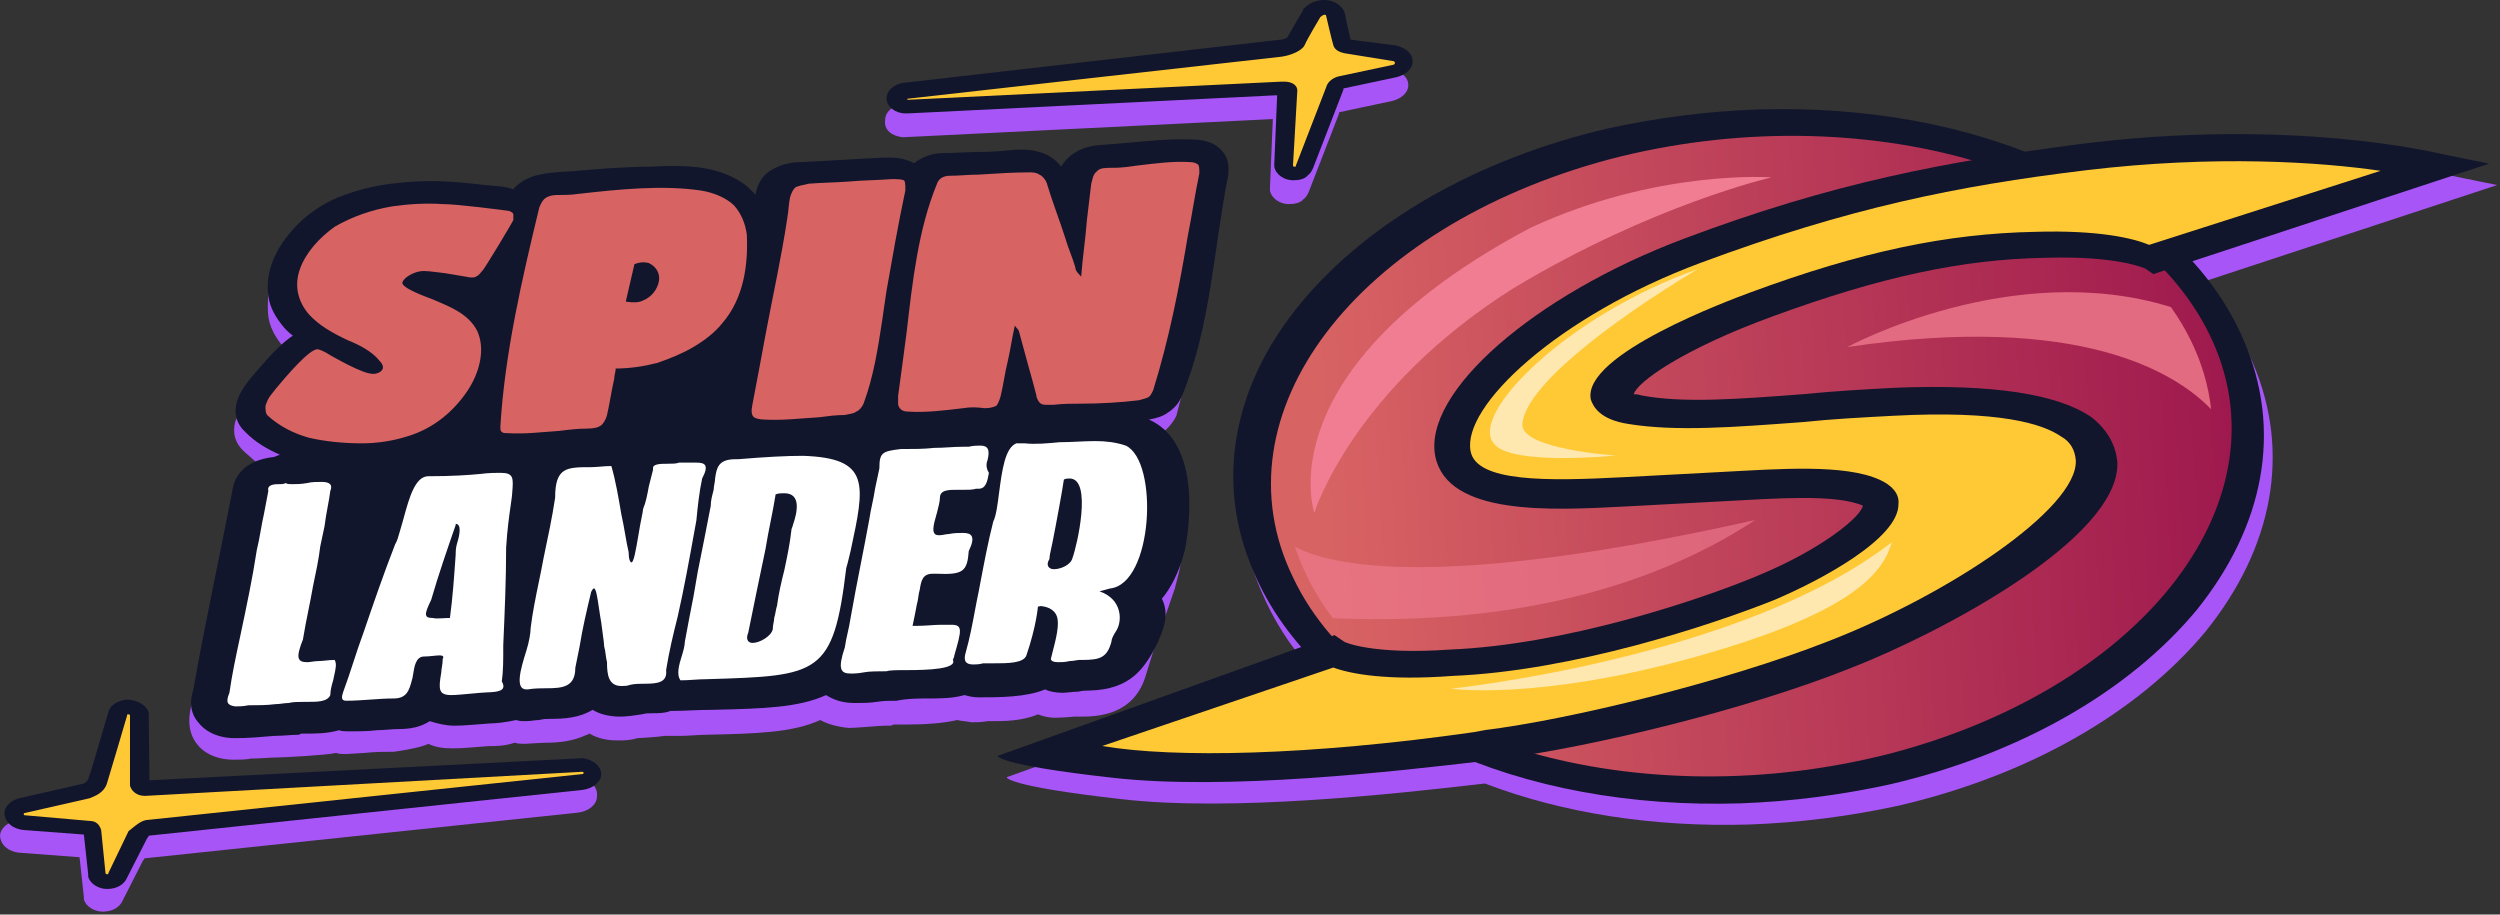
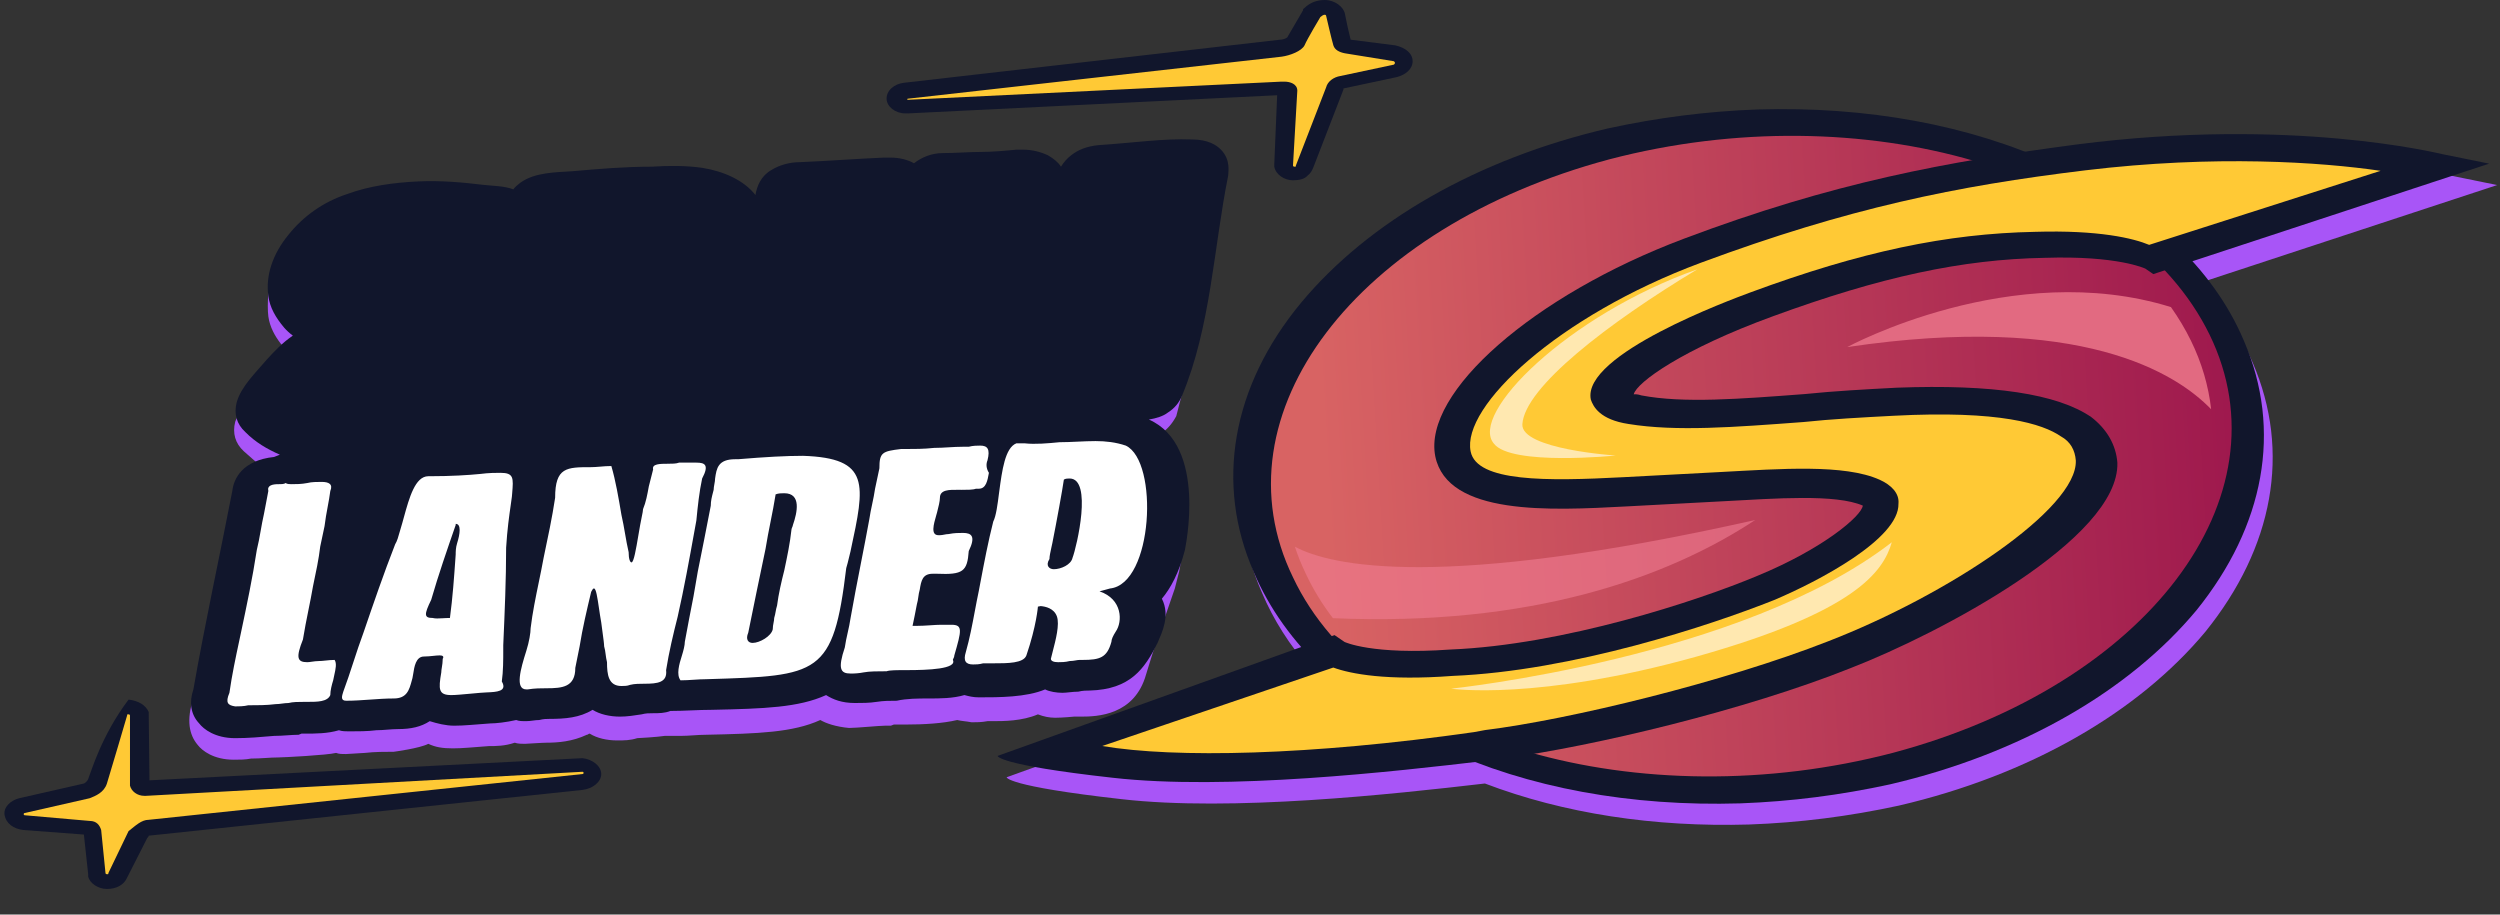
<svg xmlns="http://www.w3.org/2000/svg" width="585" height="214" viewBox="0 0 585 214" fill="none">
  <rect x="0" y="0" width="585" height="214" fill="#333333" stroke="none" />
-   <path d="M211.174 32.105H211.512L297.844 27.859L297.168 44.044V44.575C297.506 46.434 299.53 47.759 301.554 47.759C302.902 47.759 304.25 47.493 304.925 46.698C305.598 46.167 305.936 45.636 306.274 44.841L313.355 26.531V26.267L325.833 23.613C327.856 23.082 329.542 21.759 329.542 19.9C329.542 18.041 327.856 16.715 325.495 16.185L314.703 14.592C314.197 12.566 313.747 10.531 313.355 8.49C313.017 6.633 310.994 5.305 308.635 5.041C306.946 5.041 305.26 5.572 303.912 6.897L303.574 7.164L303.912 7.695L300.202 14.062C299.742 14.394 299.143 14.584 298.516 14.595L211.174 24.408C210.039 24.54 209.004 24.99 208.26 25.673C207.516 26.356 207.113 27.226 207.127 28.123C206.789 30.511 208.816 31.836 211.174 32.103V32.105ZM135.634 182.449L35.14 187.325L33.791 172.463V171.932C33.454 170.343 31.43 169.014 29.406 169.014C27.044 169.014 25.021 170.343 24.686 171.935C22.662 177.507 20.301 186.261 19.625 187.589C19.29 188.384 18.615 188.651 18.615 188.651L3.438 192.099C1.417 192.63 -0.272 194.222 0.066 196.079C0.404 197.935 2.09 199.263 4.451 199.528L18.615 200.589L19.625 209.876V210.407C19.963 211.999 21.987 213.325 24.01 213.325C26.372 213.325 28.058 212.264 28.73 210.671L33.454 201.387C33.791 201.12 33.791 200.853 33.791 200.853L135.297 190.146C137.658 189.88 139.682 188.287 139.682 186.431C140.017 184.044 137.993 182.449 135.634 182.449Z" fill="#A855F7" />
  <path d="M274.91 137.706L275.923 133.727C275.923 133.46 281.316 109.847 267.828 103.214L267.49 102.947C269.179 102.683 270.865 102.152 271.875 101.355C273.224 100.296 274.237 99.234 275.247 97.375C275.247 97.375 277.609 88.088 277.944 87.293C278.281 86.232 64.477 61.29 63.804 63.68C62.791 66.067 62.456 71.375 62.791 74.026C63.466 79.067 67.852 82.783 68.524 83.314C68.186 83.578 57.057 93.132 55.036 98.704C54.361 101.355 55.036 103.745 57.06 105.601C59.419 107.724 63.804 111.44 63.804 111.44C56.385 112.765 45.931 158.932 45.255 163.443C43.569 168.484 44.245 171.932 46.269 174.322C47.279 175.648 49.975 177.771 54.699 177.771C56.047 177.771 57.395 177.771 58.746 177.504C61.105 177.504 63.132 177.24 65.152 177.24C66.163 177.24 76.619 176.709 78.643 176.179C79.316 176.445 79.991 176.445 81.002 176.445C81.677 176.445 84.711 176.179 85.387 176.179C87.749 175.915 90.107 175.915 92.131 175.915C92.131 175.915 98.202 175.117 100.226 174.056C101.912 174.853 103.598 175.117 105.956 175.117C108.318 175.117 110.68 174.853 114.389 174.586C116.075 174.586 118.099 174.586 120.458 173.791C121.133 174.056 122.147 174.056 122.819 174.056C123.157 174.056 126.867 173.791 127.877 173.791C130.573 173.791 133.948 173.525 137.32 171.932C137.658 171.932 137.658 171.668 137.993 171.668C139.682 172.73 142.04 173.261 144.402 173.261C146.088 173.261 147.436 173.261 149.122 172.727C149.46 172.727 153.845 172.466 155.531 172.199H159.241C161.265 172.199 163.285 171.932 165.309 171.932C177.452 171.668 185.547 171.404 191.953 168.484C193.301 169.281 195.66 170.076 198.697 170.343C200.383 170.343 205.779 169.809 207.127 169.809H208.475L209.151 169.545H211.847C216.232 169.545 220.618 169.281 223.99 168.484C225 168.75 226.013 168.75 227.362 169.017C228.372 169.017 229.723 169.017 231.071 168.75H232.419C234.781 168.75 239.163 168.75 242.873 167.158C244.221 167.689 245.569 167.953 246.921 167.953C248.607 167.953 251.306 167.689 251.306 167.689H252.992C256.699 167.689 265.466 167.422 268.166 157.871C268.166 157.871 270.232 151.093 270.57 150.298L274.91 137.706Z" fill="#A855F7" />
  <path fill-rule="evenodd" clip-rule="evenodd" d="M278.957 32.634C282.667 32.634 284.691 33.962 285.701 35.023C288.063 37.411 287.39 40.331 287.39 41.126C284.015 57.842 283.343 76.416 276.595 92.601C275.923 94.193 274.909 95.519 273.224 96.581C272.213 97.375 270.527 97.906 268.838 98.173C282.667 104.275 277.271 128.419 277.271 128.686C275.923 133.994 273.899 137.707 271.879 140.094C273.899 144.073 271.879 148.055 270.865 150.443C267.828 156.545 264.456 161.32 255.013 161.586C254.34 161.586 253.327 161.586 252.316 161.85C250.968 161.85 249.62 162.117 248.607 162.117C247.258 162.117 245.572 161.85 244.559 161.32C240.174 163.179 233.768 163.179 229.047 163.179C227.699 163.179 226.686 162.912 225.676 162.645C222.979 163.443 219.942 163.443 217.243 163.443C214.884 163.443 212.185 163.443 209.826 163.976C208.137 163.976 206.789 163.976 205.103 164.24C203.417 164.504 201.731 164.504 200.045 164.504C197.011 164.504 194.987 163.709 193.301 162.648C186.892 165.568 178.8 165.832 166.661 166.097C163.289 166.097 160.251 166.361 156.883 166.361C155.531 166.894 154.183 166.894 152.832 166.894C151.822 166.894 151.146 166.894 150.136 167.158C148.446 167.422 146.764 167.689 145.078 167.689C142.716 167.689 140.354 167.158 138.668 166.097C135.634 167.953 132.262 168.22 128.553 168.22C127.877 168.22 127.205 168.22 126.191 168.484C125.181 168.484 124.167 168.75 123.157 168.75C122.143 168.75 121.468 168.75 120.795 168.484C118.437 169.017 116.075 169.281 114.727 169.281C111.017 169.545 108.653 169.812 106.294 169.812C104.27 169.812 102.25 169.279 100.561 168.75C98.54 170.076 96.175 170.607 93.144 170.607C91.455 170.607 89.769 170.874 88.083 170.874C86.059 171.138 83.698 171.138 81.677 171.138C81.001 171.138 79.988 171.138 79.316 170.874C76.619 171.668 73.923 171.668 71.224 171.668H70.548L69.876 171.935C68.186 171.935 66.166 172.199 64.142 172.199C61.105 172.466 58.071 172.73 55.036 172.73C50.313 172.73 47.617 170.607 46.607 169.281C44.583 167.158 44.245 164.24 45.255 161.32C47.952 145.93 51.327 130.542 54.361 114.888C54.699 111.968 56.722 107.724 64.139 106.929L65.49 106.396C62.456 105.07 59.757 103.478 57.398 101.091C55.374 99.234 54.699 96.845 55.374 94.193C56.385 90.478 59.76 87.293 62.456 84.111C64.142 82.252 66.166 80.129 68.524 78.537C67.767 77.976 67.089 77.353 66.5 76.68C64.48 74.293 63.128 71.906 62.794 69.252C62.118 64.478 63.801 59.434 67.514 54.924C70.886 50.678 75.606 47.229 81.339 45.372C86.397 43.513 92.131 42.718 97.864 42.452C103.257 42.188 108.656 42.718 113.041 43.249C115.4 43.513 118.099 43.513 120.123 44.311C120.457 43.777 121.133 43.249 121.809 42.718C125.181 40.331 129.901 40.331 133.948 40.065C140.02 39.534 146.088 39.003 152.497 39.003C156.542 38.739 160.589 38.739 164.299 39.27C169.357 40.065 174.077 42.188 176.776 45.636C177.114 43.513 178.124 41.126 180.486 39.8C182.399 38.601 184.777 37.946 187.23 37.941C193.639 37.677 200.383 37.147 206.789 36.88H208.478C210.499 36.88 212.523 37.413 213.871 38.208C215.56 36.88 217.918 35.821 220.618 35.821C223.652 35.821 226.686 35.554 229.385 35.554C232.082 35.554 235.119 35.29 237.815 35.023H239.504C241.525 35.023 243.549 35.554 245.235 36.349C246.583 37.147 247.596 37.941 248.269 39.003C248.944 37.941 249.62 37.147 250.63 36.349C252.316 35.023 254.34 34.229 257.036 33.962C265.132 33.431 272.213 32.367 278.957 32.634Z" fill="#11162C" />
-   <path d="M278.619 37.941C279.247 37.952 279.848 38.141 280.308 38.475C280.643 38.739 280.643 39.534 280.643 40.595C279.633 45.37 278.957 50.147 277.947 55.188C275.923 67.393 273.561 79.334 269.852 91.275C269.514 92.07 269.179 92.601 268.841 92.865C268.503 93.132 267.49 93.396 266.48 93.66C262.094 94.193 257.374 94.457 252.989 94.457C250.968 94.457 248.607 94.457 246.583 94.721H244.559C243.211 94.721 242.873 93.66 242.535 92.865V92.601C241.863 89.947 241.187 87.557 240.511 85.17C239.839 82.783 239.163 80.129 238.491 77.742C238.491 77.475 238.153 76.944 237.815 76.68C237.815 76.413 237.477 76.413 237.477 76.147C236.805 79.067 236.467 81.721 235.791 84.639C235.119 87.293 234.781 90.211 234.105 92.865C233.768 93.927 233.43 94.721 233.095 94.988C232.419 95.252 231.744 95.519 230.399 95.519C228.372 95.252 227.024 95.252 225.338 95.519C220.952 96.05 216.567 96.58 212.523 96.314C211.174 96.314 210.499 95.783 210.161 94.721V92.601C210.837 87.824 211.512 82.519 212.185 77.475C213.533 65.801 214.881 53.595 219.266 42.982C219.604 41.921 220.614 41.126 222.304 41.126C224.662 41.126 226.689 40.859 229.048 40.859C233.095 40.595 237.139 40.329 241.187 40.329C242.197 40.329 242.876 40.595 243.211 40.862C243.887 41.126 244.559 41.921 244.897 42.716C246.245 47.229 247.931 51.472 249.282 55.718C249.955 58.106 250.968 60.229 251.641 62.618C251.641 63.413 252.316 63.944 252.992 64.739C253.327 60.229 253.999 55.985 254.34 51.472C254.678 48.554 255.013 45.9 255.35 42.982C255.688 41.921 255.688 40.859 256.699 40.065C257.374 39.27 258.722 39.27 260.074 39.27H260.746C262.435 39.27 264.118 39.003 266.142 38.736C270.527 38.208 274.572 37.677 278.619 37.941ZM208.478 41.921C210.167 41.921 210.84 41.921 211.516 42.188C211.85 42.452 211.85 43.249 211.85 44.575C210.164 52.534 208.816 60.229 207.465 67.924C207.13 70.047 206.792 72.434 206.458 74.824C205.444 81.455 204.434 88.088 202.072 94.455C201.734 95.252 201.059 96.05 200.383 96.314C199.711 96.847 198.7 96.847 197.687 97.111C195.663 97.111 193.642 97.375 191.619 97.642C187.233 97.906 182.848 98.437 178.803 98.173C177.79 98.173 176.78 97.906 176.442 97.639C175.766 97.111 175.766 96.05 176.104 94.457C177.117 89.15 178.128 83.842 179.141 78.272C180.827 69.249 182.851 60.229 184.199 51.208C184.537 49.352 184.537 47.759 184.872 46.167C185.209 45.105 185.547 44.311 186.223 43.78C186.895 43.513 187.909 43.247 189.257 42.982C192.629 42.718 195.663 42.718 199.035 42.452C201.734 42.188 205.11 42.188 208.478 41.921ZM135.3 45.37C144.743 44.311 154.859 43.249 163.964 44.575C167.336 45.105 170.036 46.431 171.722 48.023C173.408 49.883 174.418 52.27 174.756 54.924C175.094 61.821 174.08 69.78 169.022 75.619C167.336 77.742 164.978 79.598 162.278 81.191C159.582 82.783 156.883 83.844 153.849 84.906C150.811 85.701 147.439 86.232 144.071 86.232C144.071 87.029 143.73 87.824 143.73 88.619C143.057 91.539 142.719 94.191 142.044 97.111C141.706 98.437 141.033 99.234 140.696 99.498C140.02 100.029 139.01 100.293 137.324 100.293C135.3 100.293 132.938 100.56 130.914 100.827C126.87 101.091 122.822 101.621 118.775 101.355C118.102 101.355 117.765 101.355 117.427 101.091C117.089 100.824 117.089 100.557 117.089 99.763C118.102 82.783 122.147 65.27 126.194 48.554C126.532 47.759 126.87 46.962 127.542 46.431C128.218 45.9 129.232 45.636 130.239 45.636C131.928 45.636 133.614 45.634 135.3 45.37ZM146.429 70.578C148.115 70.842 149.463 70.842 150.477 70.311C152.497 69.516 153.849 67.66 154.186 65.801C154.521 63.944 153.511 62.352 151.825 61.557C150.811 61.29 149.801 61.29 148.453 61.821L146.429 70.578ZM91.793 48.29C95.503 47.757 99.55 47.493 103.598 47.757C106.97 47.757 117.086 49.085 119.109 49.352C119.785 49.616 120.123 49.883 120.123 50.147V51.475C119.785 52.27 113.714 62.352 113.041 63.149C112.366 63.944 112.028 64.475 111.352 64.739C111.014 65.006 110.004 65.006 108.994 64.739C107.304 64.475 105.956 64.208 104.27 63.944C103.933 63.944 100.561 63.413 99.213 63.413C98.202 63.413 97.189 63.68 96.178 64.208C95.165 64.742 94.489 65.27 94.155 66.067C93.817 67.393 99.888 69.516 101.236 70.047C105.622 71.903 109.666 73.496 111.69 77.475C113.714 81.985 112.028 87.557 109.328 91.539C106.294 96.05 101.574 100.293 95.165 102.152C91.838 103.19 88.293 103.73 84.711 103.745C79.991 103.745 75.606 103.211 72.237 102.416C68.585 101.401 65.331 99.665 62.791 97.375C62.118 96.844 62.118 96.05 62.118 94.988C62.456 93.927 62.791 93.132 63.466 92.334C63.804 91.803 69.2 85.173 72.237 82.783C73.244 81.985 73.92 81.721 74.258 81.721C74.596 81.721 75.268 81.985 76.281 82.516C76.619 82.783 83.025 86.498 86.059 87.293C87.073 87.56 87.749 87.56 88.421 87.293C89.769 86.762 90.11 85.701 88.759 84.373C87.07 82.252 84.039 80.66 81.339 79.598C77.968 78.006 74.596 76.149 72.234 73.496C69.538 70.311 68.862 66.598 70.21 62.883C71.558 59.167 74.596 55.721 78.305 53.065C82.309 50.732 86.91 49.104 91.793 48.29Z" fill="#D86363" />
  <path fill-rule="evenodd" clip-rule="evenodd" d="M256.361 103.214C258.722 103.214 261.084 103.478 263.442 104.273C271.2 107.988 269.852 136.645 259.736 137.707C259.466 137.778 258.524 138.037 257.29 138.377C262.692 140.198 262.705 145.493 261.084 147.789C260.408 148.85 260.074 149.645 260.074 150.176C259.06 153.891 257.378 154.422 253.327 154.422H252.654C252.349 154.422 252.047 154.473 251.712 154.534C251.303 154.607 250.848 154.686 250.293 154.686C249.282 154.953 248.269 154.953 247.596 154.953C246.583 154.953 245.907 154.686 245.907 154.155C246.011 153.673 246.174 153.051 246.362 152.345C247.031 149.775 247.989 146.12 247.314 144.236C246.638 142.351 244.66 141.917 243.513 141.823L242.873 141.95C242.873 141.95 242.535 146.46 240.177 153.361C239.501 155.217 235.791 155.217 232.42 155.217H230.058C229.048 155.484 228.372 155.484 227.699 155.484C226.01 155.484 225.338 154.686 226.01 152.563C226.91 149.381 227.511 146.196 228.109 143.014C228.411 141.419 228.71 139.83 229.048 138.237L229.395 136.399C230.295 131.652 231.224 126.748 232.42 122.05C233.095 120.724 233.43 118.07 233.768 115.419L233.823 115.02C234.479 110.089 235.187 104.778 237.815 103.745H239.839C242.201 104.009 245.232 103.745 247.931 103.478C249.282 103.478 250.715 103.412 252.148 103.346C253.58 103.28 255.009 103.214 256.361 103.214ZM246.583 133.196C248.272 133.196 250.63 132.135 250.968 130.542C251.979 127.888 255.688 111.968 250.293 111.968C249.955 111.968 249.282 111.968 248.945 112.234C248.607 114.622 247.255 122.05 246.248 127.091L246.037 128.054C245.784 129.214 245.573 130.177 245.573 130.806C244.559 132.399 245.573 133.194 246.583 133.194V133.196ZM229.385 104.273C231.071 104.273 231.744 105.07 231.071 107.724C230.734 108.519 230.734 109.581 231.406 110.642C231.071 112.499 230.734 114.358 229.048 114.358H228.372C227.699 114.622 226.348 114.622 225 114.622C224.763 114.622 224.526 114.622 224.285 114.617C222.128 114.591 219.942 114.568 219.942 116.478C219.942 117.276 219.604 118.601 219.266 119.929C219.213 120.117 219.159 120.304 219.104 120.491C218.454 122.751 217.74 125.235 219.604 125.235H219.942C220.28 125.235 220.615 125.169 220.952 125.103C221.29 125.037 221.628 124.971 221.966 124.971C223.314 124.704 224.328 124.704 225.338 124.704C227.362 124.704 228.372 125.501 226.686 128.95C226.348 133.724 225.338 134.522 219.266 134.258H218.256C215.895 134.258 215.56 135.848 215.222 137.971C215.053 138.504 214.969 139.098 214.884 139.698C214.819 140.277 214.706 140.852 214.546 141.419C214.209 143.278 213.871 144.868 213.536 146.46H214.209C215.488 146.46 216.668 146.384 217.749 146.313C218.662 146.252 219.507 146.196 220.28 146.196H222.638C225.335 146.196 225 147.522 223.314 153.358C223.309 153.606 223.237 153.85 223.103 154.074C223.033 154.183 222.99 154.301 222.976 154.422C223.99 156.545 217.243 156.809 212.185 156.809C209.823 156.809 208.137 156.809 207.465 157.076C205.441 157.076 203.417 157.076 202.069 157.34C201.077 157.534 200.057 157.623 199.035 157.607C196.673 157.607 195.998 156.545 197.684 151.504C197.853 150.31 198.106 149.18 198.359 148.053C198.613 146.925 198.866 145.798 199.035 144.604C199.776 140.373 200.62 136.058 201.452 131.799C202.134 128.313 202.81 124.864 203.417 121.522C203.586 120.328 203.839 119.135 204.093 117.941C204.346 116.745 204.596 115.551 204.765 114.358L205.779 109.583C205.779 105.865 206.451 105.601 210.837 105.07H211.847C213.871 105.07 216.232 105.07 218.594 104.806C219.773 104.806 220.868 104.738 221.966 104.672C223.061 104.606 224.155 104.54 225.338 104.54H226.686C227.699 104.273 228.713 104.273 229.385 104.273ZM199.054 128.848L199.035 128.95C198.921 129.392 198.808 129.864 198.697 130.337C198.47 131.279 198.246 132.221 198.021 132.93C195 158.033 191.641 158.135 165.628 158.922L165.309 158.932C164.299 158.932 163.285 158.998 162.275 159.064C161.265 159.13 160.251 159.196 159.241 159.196C158.228 157.871 158.903 155.484 159.579 153.361C159.914 152.299 160.251 150.973 160.251 150.176C160.927 146.463 161.6 143.014 162.275 139.566C162.444 138.633 162.613 137.64 162.782 136.645C162.951 135.649 163.117 134.654 163.285 133.724C164.299 128.686 165.309 123.642 166.323 118.335C166.323 117.204 166.57 116.265 166.849 115.185L166.995 114.622C166.995 114.223 167.08 113.758 167.164 113.296C167.249 112.831 167.333 112.367 167.333 111.968C167.671 109.581 168.009 107.458 172.056 107.458H172.729C179.138 106.927 183.858 106.663 187.906 106.663C203.719 107.191 202.41 113.271 199.054 128.848ZM176.101 150.443C177.79 150.443 180.486 148.85 180.824 147.258C180.824 146.689 180.921 146.196 181.009 145.739C181.087 145.343 181.162 144.975 181.162 144.604C181.328 144.073 181.412 143.609 181.496 143.144C181.581 142.682 181.665 142.217 181.834 141.686C182.172 139.032 182.845 136.114 183.523 133.46C184.196 130.276 184.868 127.094 185.206 123.909C185.206 123.777 185.291 123.579 185.375 123.376C185.461 123.206 185.518 123.029 185.544 122.847C186.558 119.927 187.568 115.419 183.52 115.419C182.845 115.419 182.172 115.419 181.496 115.683C181.162 117.806 180.74 119.929 180.317 122.053C179.895 124.173 179.473 126.296 179.138 128.419C177.787 134.786 176.442 141.417 175.09 148.05C174.415 149.643 175.09 150.443 176.101 150.443ZM162.951 108.255C164.975 108.255 165.985 108.786 164.299 111.968C163.623 115.152 163.285 118.337 162.951 121.786L162.499 124.264C161.297 130.918 160.063 137.732 158.569 144.34C157.555 148.319 156.542 152.566 155.869 156.809C156.204 159.73 153.845 159.994 150.808 159.994C149.798 159.994 148.45 159.994 147.436 160.258C146.764 160.525 146.088 160.525 145.412 160.525C142.378 160.525 142.04 157.871 142.04 154.953C141.878 154.323 141.797 153.691 141.716 153.091C141.653 152.468 141.537 151.849 141.368 151.237C141.368 150.691 141.206 149.521 140.998 147.982L140.692 145.666C140.488 144.548 140.316 143.38 140.156 142.296C139.786 139.781 139.477 137.707 139.006 137.707C138.769 137.707 138.698 137.839 138.558 138.103C138.5 138.214 138.428 138.346 138.331 138.501C137.32 142.748 136.307 146.991 135.634 151.237C135.466 152.032 135.297 152.896 135.128 153.759C134.959 154.623 134.79 155.484 134.621 156.279C134.621 160.789 131.587 161.053 127.877 161.053C126.529 161.053 125.181 161.053 123.492 161.32H123.157C120.461 161.32 121.806 156.545 123.157 152.299C123.83 150.176 124.167 148.053 124.167 146.991C124.606 143.367 125.33 139.855 126.061 136.31C126.454 134.405 126.851 132.49 127.205 130.542C128.215 125.768 129.225 120.991 129.901 116.478C129.901 109.317 132.597 109.316 138.331 109.316C138.967 109.316 139.682 109.256 140.432 109.195C141.274 109.123 142.164 109.05 143.054 109.05C144.064 112.499 144.74 116.478 145.412 120.46C145.75 121.918 146.004 123.378 146.257 124.838C146.51 126.296 146.764 127.756 147.102 129.214C147.102 130.806 147.436 131.601 147.774 131.601C148.307 131.601 148.843 128.445 149.376 125.285C149.515 124.452 149.658 123.622 149.798 122.847C149.928 122.136 150.058 121.507 150.165 120.968C150.344 120.092 150.474 119.46 150.474 119.132C151.146 117.54 151.484 115.683 151.822 113.824L152.832 109.847C152.494 108.519 154.521 108.519 156.204 108.519C157.217 108.519 158.228 108.519 158.9 108.255H162.951ZM119.847 115.445L119.782 116.214C119.704 116.836 119.607 117.517 119.499 118.266C119.148 120.712 118.694 123.889 118.434 128.153C118.434 135.583 118.099 143.278 117.761 150.971V152.032C117.761 154.42 117.761 157.076 117.424 159.463C118.788 161.82 116.186 161.927 113.892 162.021C113.347 162.046 112.82 162.066 112.366 162.117C111.554 162.188 110.787 162.259 110.075 162.325C108.136 162.503 106.606 162.648 105.622 162.648C102.585 162.648 102.584 161.32 103.26 157.34C103.26 156.992 103.325 156.593 103.397 156.146C103.491 155.567 103.598 154.902 103.598 154.155C103.936 153.625 103.598 153.361 102.922 153.361C102.455 153.361 101.912 153.416 101.331 153.48C100.658 153.548 99.934 153.625 99.213 153.625C97.309 153.625 96.939 156.045 96.692 157.675C96.633 158.064 96.581 158.412 96.516 158.666L96.351 159.268C95.763 161.439 95.22 163.443 92.131 163.443C90.279 163.443 88.421 163.575 86.566 163.709C84.715 163.841 82.856 163.973 81.002 163.973C79.653 163.973 79.991 162.912 80.329 161.85C81.174 159.595 81.931 157.274 82.688 154.953C83.448 152.632 84.205 150.308 85.049 148.053C87.411 141.155 89.769 134.255 92.469 127.358C92.924 126.636 93.229 125.55 93.586 124.259C93.758 123.65 93.937 122.997 94.155 122.317L94.519 121.004C95.763 116.493 97.156 111.437 100.226 111.437H100.561C105.622 111.437 109.666 111.173 112.366 110.906C114.389 110.642 116.075 110.642 117.086 110.642C120.246 110.642 120.149 111.808 119.847 115.445ZM100.899 140.358C99.213 143.809 99.213 144.604 101.236 144.604C101.886 144.774 102.672 144.726 103.598 144.67C104.118 144.64 104.677 144.604 105.284 144.604C105.924 139.83 106.259 135.05 106.58 130.499L106.632 129.745C106.632 129.214 106.632 128.153 106.97 127.094C107.642 124.97 107.98 122.583 106.632 122.583V122.847C104.608 128.686 102.584 134.519 100.899 140.358ZM75.268 112.765C76.957 112.765 77.964 113.296 77.292 114.888C77.136 116.123 76.905 117.359 76.671 118.622C76.402 120.069 76.126 121.555 75.944 123.112L74.933 127.888C74.596 130.809 73.92 133.991 73.244 137.176C72.916 139.044 72.559 140.909 72.172 142.77C71.718 145.033 71.253 147.342 70.886 149.645C69.197 153.891 69.538 154.953 71.896 154.953C72.201 154.953 72.572 154.9 72.981 154.839C73.481 154.767 74.037 154.686 74.596 154.686C75.063 154.686 75.606 154.63 76.187 154.569C76.888 154.483 77.596 154.434 78.305 154.422C78.828 155.245 78.539 156.55 78.224 157.962C78.136 158.369 78.042 158.783 77.964 159.196C77.63 160.258 77.292 161.584 77.292 162.648C76.619 164.238 74.258 164.238 71.899 164.238H71.224C69.872 164.238 68.528 164.238 67.514 164.504C67.007 164.504 66.5 164.57 65.997 164.636C65.496 164.713 64.987 164.757 64.477 164.768C62.456 165.035 60.091 165.035 58.071 165.035C57.06 165.299 55.709 165.299 55.037 165.299C53.347 165.035 52.675 164.504 53.685 162.117C54.276 157.939 55.124 153.967 56.005 149.843L56.385 148.053C57.733 141.686 59.081 135.317 60.094 128.683C60.452 127.271 60.718 125.783 60.988 124.259C61.225 122.924 61.465 121.557 61.78 120.196C61.949 119.264 62.118 118.403 62.287 117.54C62.456 116.676 62.622 115.815 62.791 114.888C62.456 113.56 63.804 113.296 65.152 113.296C65.828 113.296 66.5 113.296 66.841 113.029C67.176 113.296 67.849 113.296 68.186 113.296C69.2 113.296 70.548 113.296 71.896 113.029C72.91 112.765 74.258 112.765 75.268 112.765Z" fill="white" />
  <path d="M309.983 0C308.294 0 306.611 0.531 305.26 1.856L304.925 2.123V2.387L301.216 8.756C300.754 9.089 300.154 9.278 299.526 9.287L211.512 19.369C210.377 19.502 209.342 19.951 208.598 20.634C207.854 21.317 207.451 22.188 207.465 23.085C207.465 24.939 209.488 26.534 211.85 26.534H212.523L298.854 22.287L298.178 38.472V39.003C298.516 40.862 300.54 42.188 302.564 42.188C303.912 42.188 305.26 41.923 305.936 41.126C306.611 40.595 306.946 40.065 307.284 39.27L314.365 20.959V20.698L326.843 18.044C328.867 17.515 330.553 16.19 330.553 14.331C330.553 12.472 328.867 11.146 326.508 10.616L316.051 9.29C315.545 7.264 315.095 5.229 314.703 3.187C314.365 1.592 312.342 0 309.983 0Z" fill="#11162C" />
  <path d="M326.17 14.328L314.703 12.472C313.355 12.205 312.342 11.674 312.007 10.613C311.669 9.551 310.318 3.715 310.318 3.715C310.318 3.449 309.983 3.449 309.983 3.449C309.645 3.449 309.308 3.715 308.97 3.982C308.97 3.982 305.936 9.021 305.26 10.613C304.588 11.941 301.888 13 299.867 13.267L212.519 23.085C212.181 23.085 212.181 23.349 212.519 23.349L299.861 19.103H300.537C301.885 19.103 303.571 19.636 303.571 21.226L302.56 38.739C302.56 39.003 302.898 39.003 302.898 39.003C303.236 39.003 303.236 39.003 303.236 38.739L310.318 20.428C310.652 19.103 312.004 18.041 313.69 17.777L326.167 15.123C326.505 14.859 326.508 14.592 326.17 14.328Z" fill="#FFC935" />
-   <path d="M30.082 163.709C27.72 163.709 25.696 165.035 25.358 166.627C23.672 172.199 21.311 180.689 20.638 182.281C20.301 183.079 19.625 183.343 19.625 183.343L4.451 186.792C2.427 187.325 0.742 188.915 1.079 190.771C1.417 192.63 3.103 193.956 5.465 194.223L19.628 195.284L20.635 204.569V205.1C20.976 206.692 23 208.02 25.021 208.02C27.382 208.02 29.068 206.959 29.744 205.366L34.464 196.079C34.802 195.812 34.802 195.548 34.802 195.548L136.307 184.839C138.668 184.572 140.692 182.982 140.692 181.123C140.692 179.267 138.668 177.675 136.307 177.41L34.98 182.596L34.802 167.156V166.625C34.126 165.033 32.44 163.971 30.082 163.704V163.709Z" fill="#11162C" />
+   <path d="M30.082 163.709C23.672 172.199 21.311 180.689 20.638 182.281C20.301 183.079 19.625 183.343 19.625 183.343L4.451 186.792C2.427 187.325 0.742 188.915 1.079 190.771C1.417 192.63 3.103 193.956 5.465 194.223L19.628 195.284L20.635 204.569V205.1C20.976 206.692 23 208.02 25.021 208.02C27.382 208.02 29.068 206.959 29.744 205.366L34.464 196.079C34.802 195.812 34.802 195.548 34.802 195.548L136.307 184.839C138.668 184.572 140.692 182.982 140.692 181.123C140.692 179.267 138.668 177.675 136.307 177.41L34.98 182.596L34.802 167.156V166.625C34.126 165.033 32.44 163.971 30.082 163.704V163.709Z" fill="#11162C" />
  <path d="M34.802 191.833L136.307 181.123C136.645 181.123 136.645 180.595 136.307 180.595L34.126 186.228H33.791C32.102 186.228 30.754 185.166 30.416 183.841V167.42C30.416 167.156 30.082 167.156 30.082 167.156C29.744 167.156 29.744 167.156 29.744 167.422C29.744 167.422 25.696 181.217 25.021 183.34C24.348 185.463 22.324 186.261 20.976 186.789L5.799 190.24C5.462 190.24 5.462 190.771 5.799 190.771L20.976 192.097C22.662 192.097 23.335 193.158 23.672 194.22L24.686 204.302C24.686 204.566 25.021 204.566 25.021 204.566C25.358 204.566 25.358 204.566 25.358 204.302L30.082 194.484C31.768 193.158 33.116 191.833 34.802 191.833Z" fill="#FFC935" />
  <path fill-rule="evenodd" clip-rule="evenodd" d="M514.972 66.126C520.192 71.853 524.286 78.159 527.118 84.835C536.168 105.786 531.929 128.132 516.089 147.791C500.311 166.762 474.837 181.408 444.353 188.506C432.714 191.025 421.169 192.511 409.283 192.935C387.083 193.595 365.903 190.367 347.471 183.34C325.67 185.88 288.15 189.961 262.393 186.997C235.281 183.95 235.557 181.872 235.557 181.872L306.527 156.413C301.755 150.969 297.985 145.027 295.329 138.763C286.247 118.159 290.083 95.445 306.358 75.806C322.136 56.836 347.61 42.19 378.097 35.094C389.733 32.573 401.278 31.09 413.165 30.665C435.592 29.997 456.98 33.299 475.545 40.476C479.628 39.871 483.754 39.303 487.957 38.749C536.054 32.578 569.442 40.171 573.269 41.042L573.594 41.116L584.34 43.302L514.969 66.123L514.972 66.126Z" fill="#A855F7" />
  <path d="M525.084 79.758C517.889 62.715 502.55 48.377 481.087 38.587C460.904 29.21 436.752 24.842 411.245 25.614C399.365 26.046 387.827 27.534 376.191 30.064C345.713 37.18 320.242 51.851 304.454 70.839C288.17 90.496 284.314 113.228 293.377 133.844C300.573 150.887 315.915 165.226 337.375 175.016C357.557 184.392 381.713 188.76 407.217 187.988C419.096 187.556 430.635 186.065 442.271 183.538C472.748 176.423 498.219 161.751 514.007 142.763C529.856 123.081 534.115 100.72 525.084 79.758Z" fill="#11162C" />
  <path d="M443.054 176.133C502.309 160.268 535.661 116.486 517.044 78.316C498.431 40.146 435.794 21.787 376.558 37.291C317.305 53.156 283.953 96.939 302.567 135.111C320.713 173.629 383.818 191.637 443.054 176.133Z" fill="url(#paint0_linear_14_3)" />
  <path d="M571.716 36.113C570.371 35.841 536.213 27.341 486.057 33.792C455.534 37.822 429.04 42.67 393.956 55.886C358.873 69.102 332.908 91.806 335.854 106.779C338.719 120.727 362.849 119.444 380.4 118.512L388.736 118.068L403.214 117.296C415.5 116.643 429.511 115.554 435.897 118.312C435.647 120.729 426.564 128.434 411.202 134.756C397.13 140.663 365.779 150.928 339.424 151.987C321.025 153.307 314.612 150.209 314.612 150.209L312.283 148.614L233.446 176.88C233.446 176.88 233.17 178.96 260.288 181.987C286.965 185.039 326.261 180.542 347.653 178.027L350.258 177.545L352.012 177.454C372.935 174.619 408.399 166.198 433.172 156.284C453.689 148.314 495.994 126.118 495.465 108.263C495.14 104.154 493.087 100.479 489.335 97.584C481.415 92.159 466.254 89.871 443.853 90.719C436.394 91.115 429.374 91.489 422.38 92.205C407.051 93.363 393.914 94.407 384.074 92.522C383.168 92.225 382.73 92.251 382.291 92.273C382.954 89.487 393.791 81.688 414.776 74.039C440.039 64.785 459.101 60.676 478.462 60.333C495.598 59.764 502.014 62.862 502.014 62.862L503.875 64.14L582.462 38.292L571.716 36.113Z" fill="#11162C" />
  <path d="M557.056 39.971C543.237 37.954 518.422 36.179 487.867 39.869C457.753 43.534 432.6 48.656 397.926 61.509C364.538 73.95 341.974 95.102 344.131 105.652C345.577 112.798 361.865 112.62 379.855 111.663L388.632 111.196L402.672 110.449C416.715 109.703 431.606 108.565 439.828 112.255C442.57 113.486 444.486 115.447 444.24 117.867C444.448 126.113 425.408 136.071 415.172 140.398C400.223 146.354 368.017 157.012 339.905 158.163C324.576 159.323 316.078 157.711 311.991 156.207L257.923 174.566C274.893 177.446 306.569 176.793 344.911 171.315L347.516 170.833C367.153 168.41 403.471 159.598 427.832 150.046C455.622 139.279 486.194 119.076 485.739 107.75C485.55 105.35 484.511 103.343 482.208 102.086C478.014 99.217 468.064 95.961 443.054 97.292C435.595 97.688 428.572 98.061 422.02 98.754C405.81 99.961 392.235 101.027 381.076 99.212C374.384 98.196 372.825 95.181 372.25 93.49C370.096 82.94 405.212 70.065 409.491 68.462C435.608 58.817 455.548 54.66 476.224 54.248C491.17 53.796 499.259 55.772 502.904 57.298L557.056 39.971Z" fill="#FFC935" />
-   <path d="M307.557 119.995C307.557 119.995 295.836 86.381 358.051 53.339C387.729 39.526 414.513 41.504 414.513 41.504C414.513 41.504 386.566 47.917 354.072 67.489C316.354 91.285 307.557 119.995 307.557 119.995Z" fill="#F17D93" />
  <path d="M349.569 103.803C343.657 96.906 366.773 73.79 397.176 63.012C376.213 75.647 356.787 90.605 356.232 99.265C355.874 105.154 378.084 106.597 378.084 106.597C378.084 106.597 353.575 109.085 349.569 103.803ZM339.557 161.149C339.557 161.149 407.652 154.028 442.683 126.888C440.663 133.874 434.004 143.197 397.042 153.627C359.643 164.083 339.557 161.149 339.557 161.149Z" fill="#FFE8B0" />
  <path opacity="0.6" fill-rule="evenodd" clip-rule="evenodd" d="M302.999 127.924C303.717 130.118 304.601 132.3 305.66 134.464C307.331 138.004 309.421 141.415 311.903 144.652C358.145 146.679 390.224 135.19 410.722 121.677C336.673 138.321 311.309 132.373 302.999 127.924Z" fill="#F17D93" />
  <path fill-rule="evenodd" clip-rule="evenodd" d="M508.001 71.86C470.767 60.28 432.243 81.219 432.243 81.219C486.967 73.067 509.29 87.349 517.405 95.768C516.795 90.281 515.209 84.887 512.691 79.743C511.366 77.033 509.798 74.399 508.001 71.86Z" fill="#E26A81" />
  <defs>
    <linearGradient id="paint0_linear_14_3" x1="306.598" y1="60.176" x2="524.569" y2="47.179" gradientUnits="userSpaceOnUse">
      <stop stop-color="#D86363" />
      <stop offset="1" stop-color="#9D174D" />
    </linearGradient>
  </defs>
</svg>